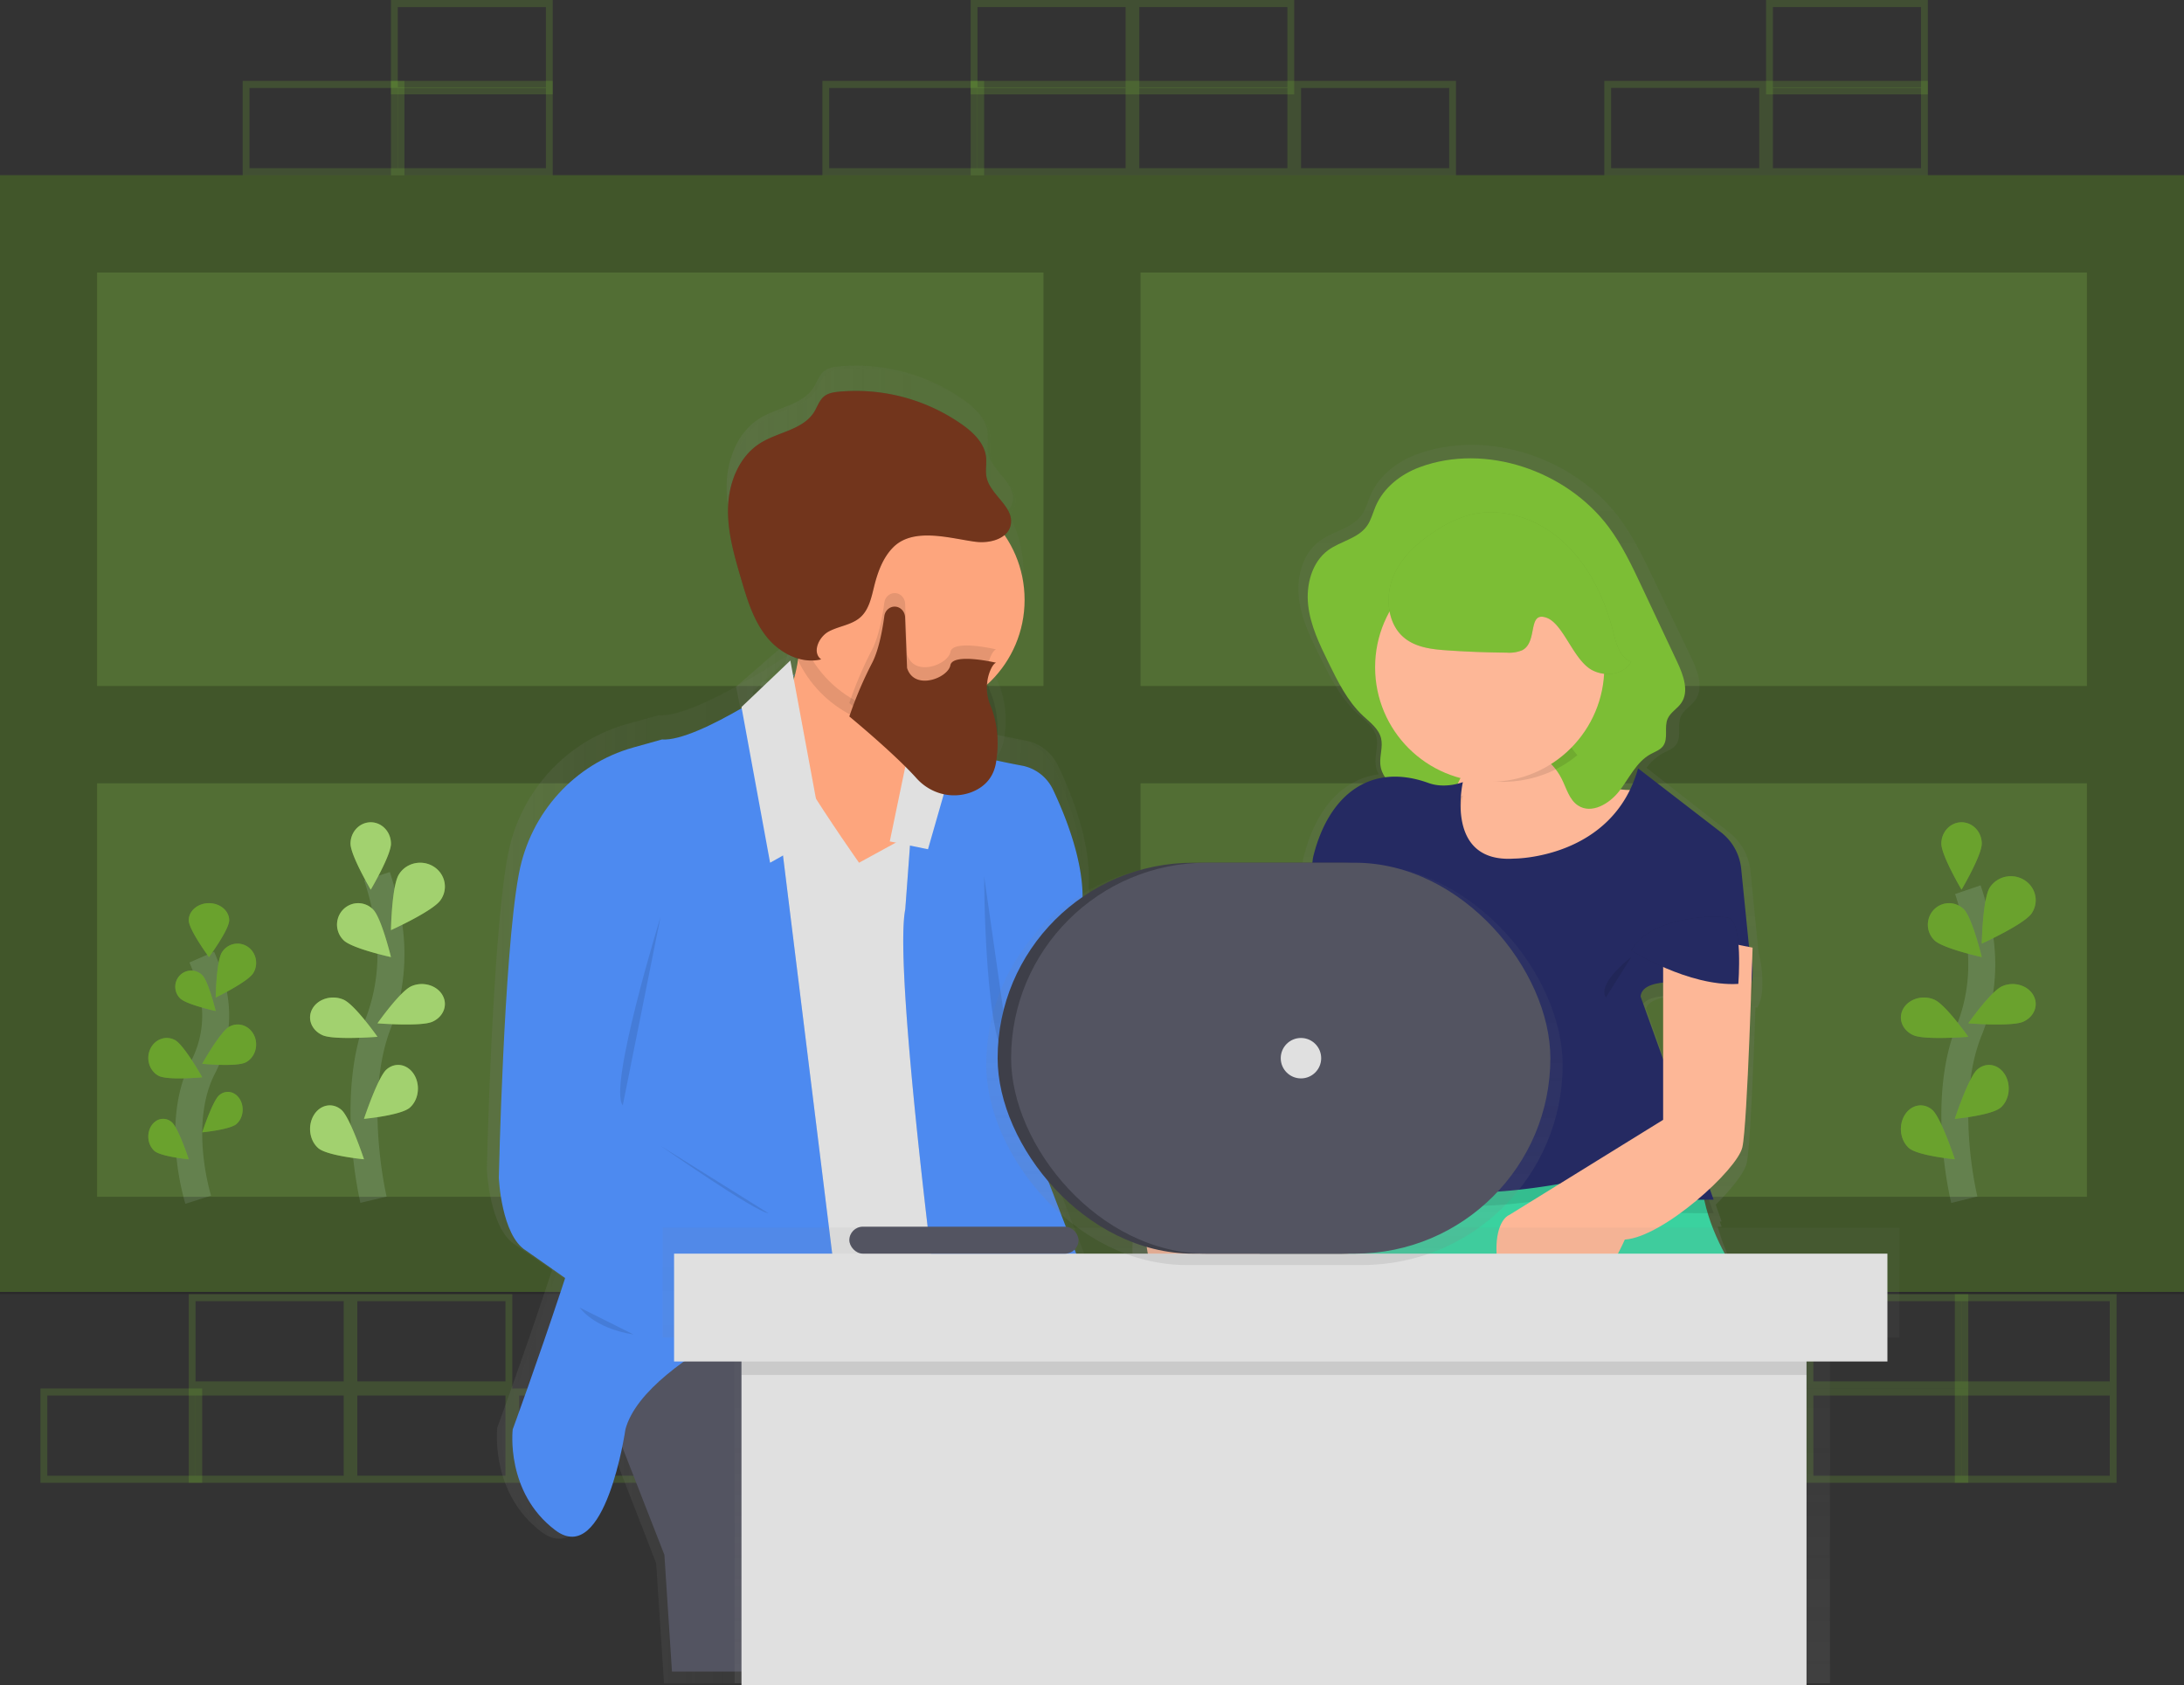
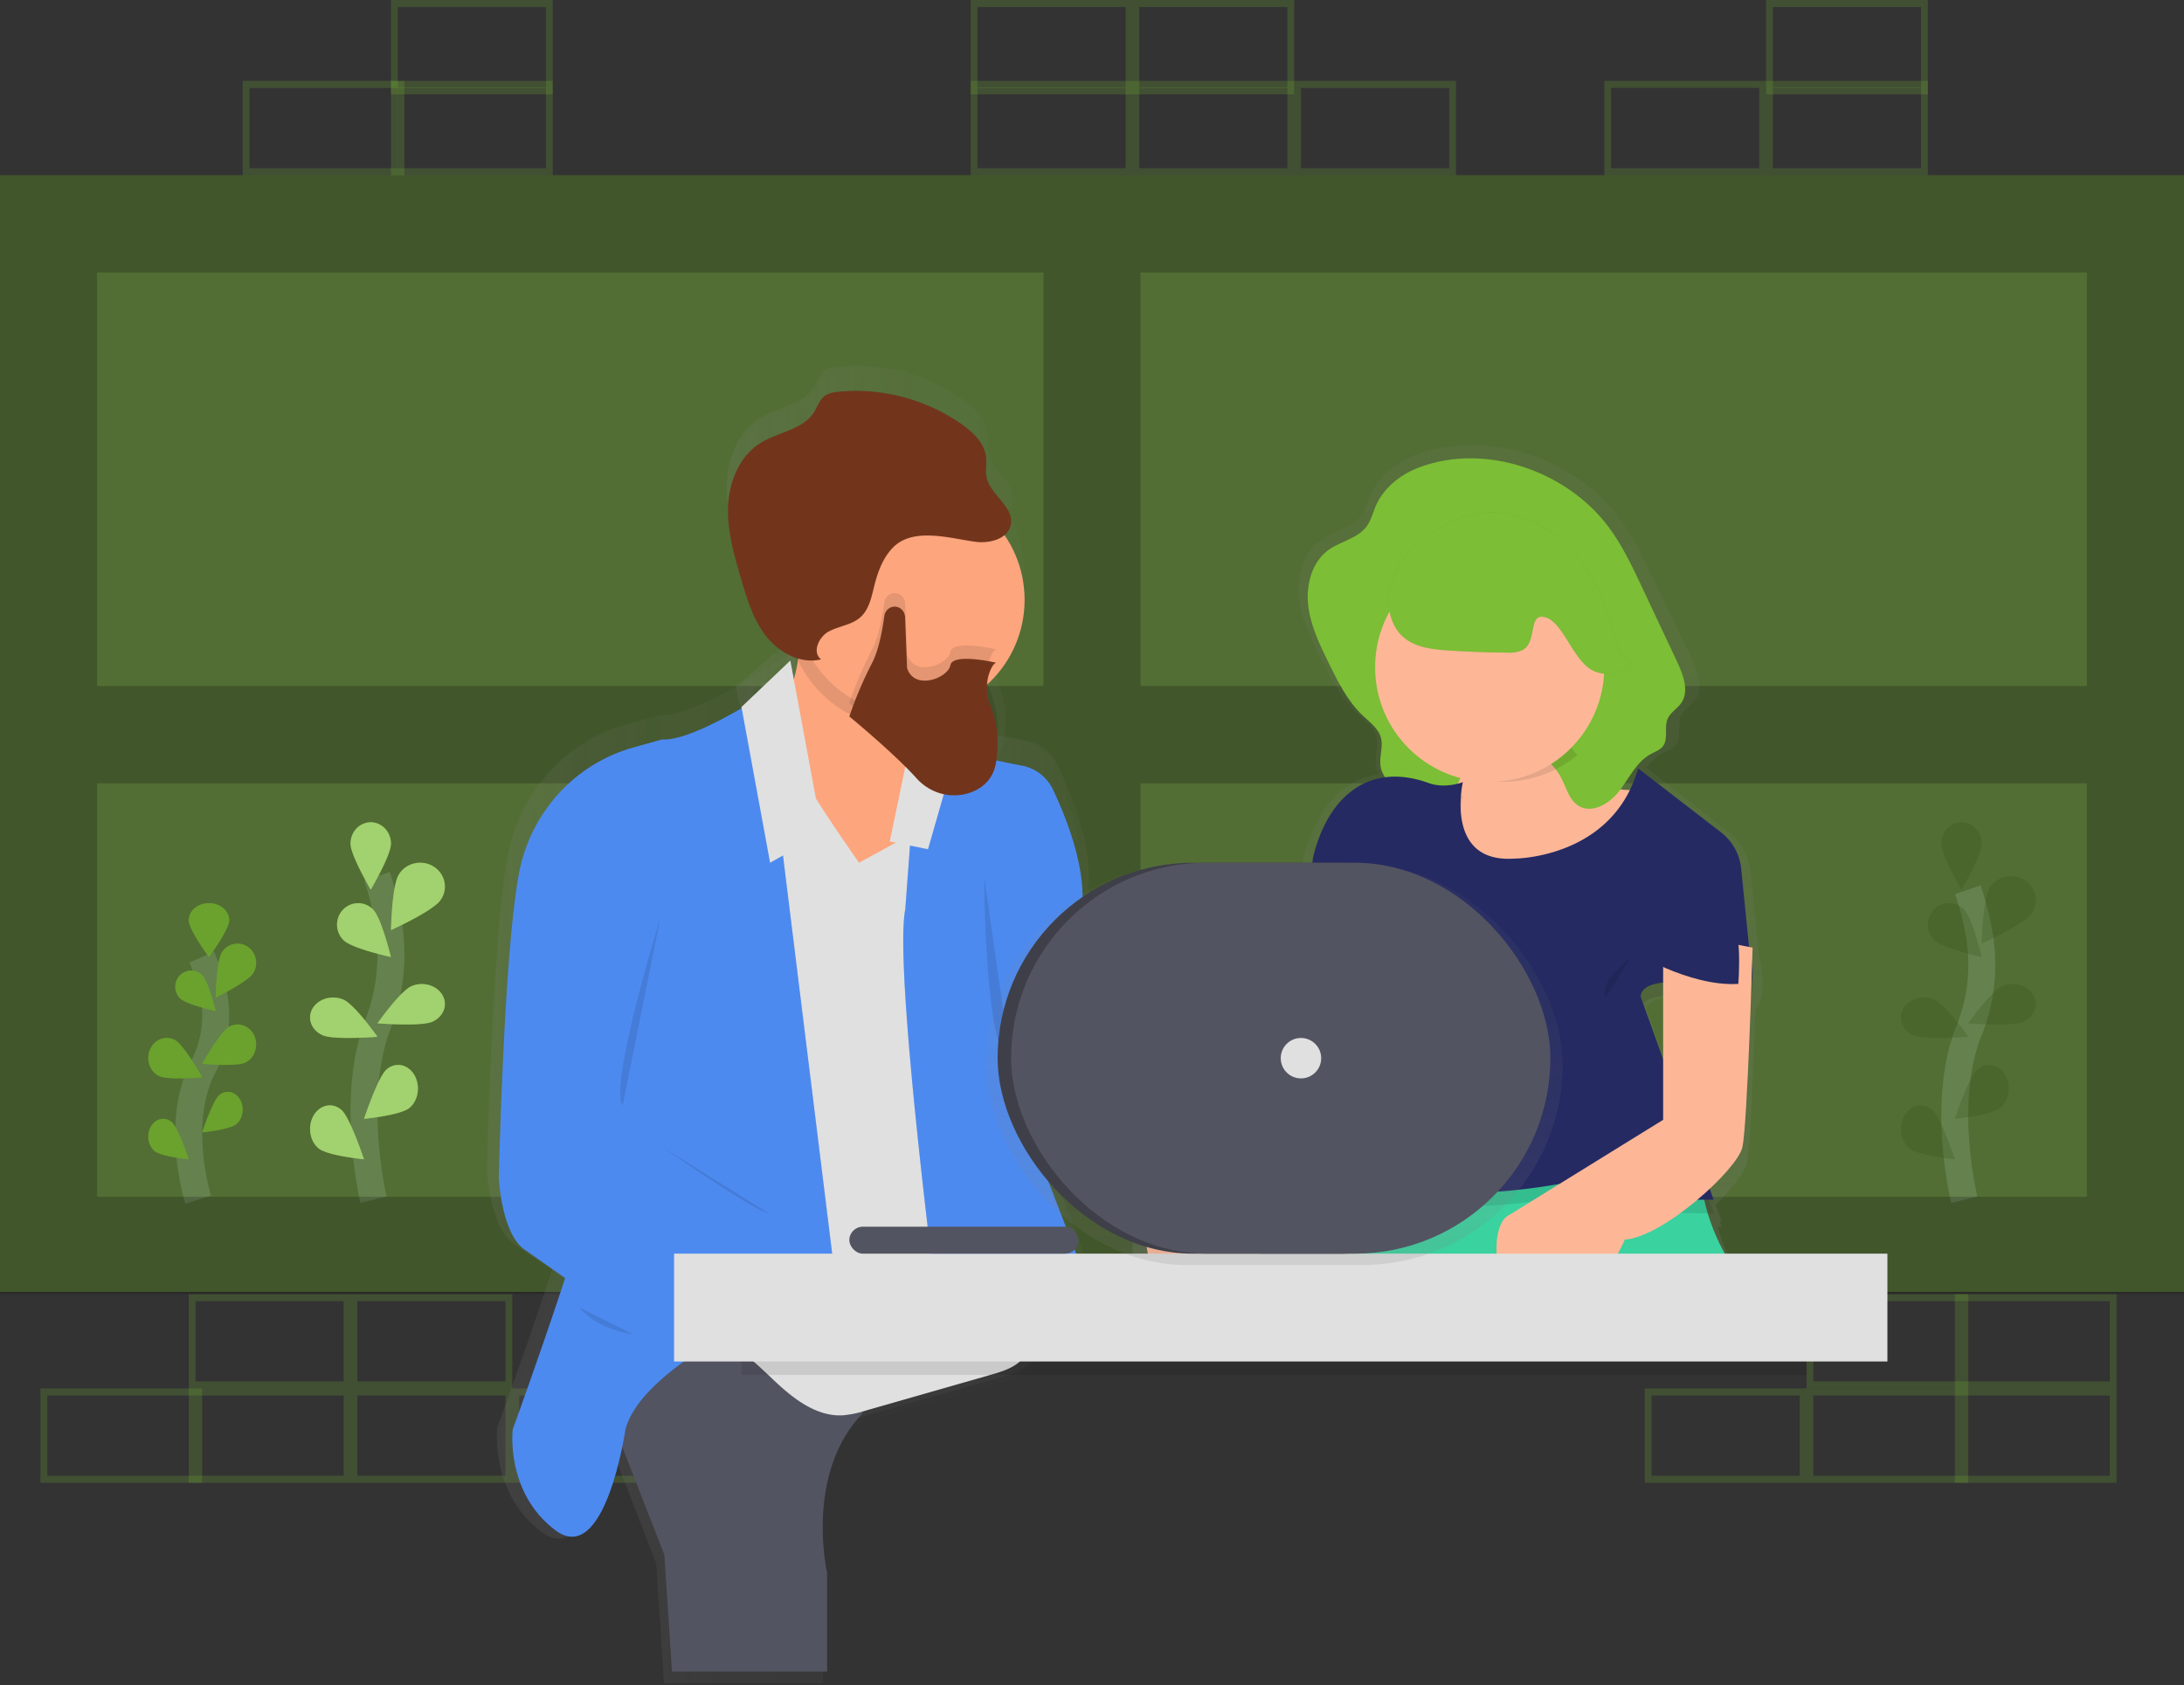
<svg xmlns="http://www.w3.org/2000/svg" width="162" height="125" viewBox="0 0 162 125">
  <rect x="0" y="0" width="162" height="125" fill="#333333" stroke="none" />
  <defs>
    <linearGradient id="a" x1="-.008%" y1="49.986%" y2="49.986%">
      <stop offset="0%" stop-color="gray" stop-opacity=".25" />
      <stop offset="54%" stop-color="gray" stop-opacity=".12" />
      <stop offset="100%" stop-color="gray" stop-opacity=".1" />
    </linearGradient>
    <linearGradient id="b" x1=".004%" x2="100.012%" y1="50.008%" y2="50.008%">
      <stop offset="0%" stop-color="gray" stop-opacity=".25" />
      <stop offset="54%" stop-color="gray" stop-opacity=".12" />
      <stop offset="100%" stop-color="gray" stop-opacity=".1" />
    </linearGradient>
    <linearGradient id="c" x1=".004%" x2="100.012%" y1="50.011%" y2="50.011%">
      <stop offset="0%" stop-color="gray" stop-opacity=".25" />
      <stop offset="54%" stop-color="gray" stop-opacity=".12" />
      <stop offset="100%" stop-color="gray" stop-opacity=".1" />
    </linearGradient>
    <linearGradient id="d" x1="-.01%" x2="100.045%" y1="49.997%" y2="49.997%">
      <stop offset="0%" stop-color="gray" stop-opacity=".25" />
      <stop offset="54%" stop-color="gray" stop-opacity=".12" />
      <stop offset="100%" stop-color="gray" stop-opacity=".1" />
    </linearGradient>
    <linearGradient id="e" x1="0%" x2="100.026%" y1="49.998%" y2="49.998%">
      <stop offset="0%" stop-color="gray" stop-opacity=".25" />
      <stop offset="54%" stop-color="gray" stop-opacity=".12" />
      <stop offset="100%" stop-color="gray" stop-opacity=".1" />
    </linearGradient>
    <linearGradient id="f" x1="0%" x2="100.033%" y1="49.998%" y2="49.998%">
      <stop offset="0%" stop-color="gray" stop-opacity=".25" />
      <stop offset="54%" stop-color="gray" stop-opacity=".12" />
      <stop offset="100%" stop-color="gray" stop-opacity=".1" />
    </linearGradient>
    <linearGradient id="g" x1="0%" y1="50.002%" y2="50.002%">
      <stop offset="0%" stop-color="gray" stop-opacity=".25" />
      <stop offset="54%" stop-color="gray" stop-opacity=".12" />
      <stop offset="100%" stop-color="gray" stop-opacity=".1" />
    </linearGradient>
    <linearGradient id="h" x1=".003%" x2="100.019%" y1="50%" y2="50%">
      <stop offset="0%" stop-color="gray" stop-opacity=".25" />
      <stop offset="54%" stop-color="gray" stop-opacity=".12" />
      <stop offset="100%" stop-color="gray" stop-opacity=".1" />
    </linearGradient>
    <linearGradient id="i" x1=".003%" x2="100.026%" y1="50%" y2="50%">
      <stop offset="0%" stop-color="gray" stop-opacity=".25" />
      <stop offset="54%" stop-color="gray" stop-opacity=".12" />
      <stop offset="100%" stop-color="gray" stop-opacity=".1" />
    </linearGradient>
    <linearGradient id="j" x1="0%" y1="50%" y2="50%">
      <stop offset="0%" stop-color="gray" stop-opacity=".25" />
      <stop offset="54%" stop-color="gray" stop-opacity=".12" />
      <stop offset="100%" stop-color="gray" stop-opacity=".1" />
    </linearGradient>
    <linearGradient id="k" x1=".013%" y1="50%" y2="50%">
      <stop offset="0%" stop-color="gray" stop-opacity=".25" />
      <stop offset="54%" stop-color="gray" stop-opacity=".12" />
      <stop offset="100%" stop-color="gray" stop-opacity=".1" />
    </linearGradient>
    <linearGradient id="l" x1="0%" y1="50.064%" y2="50.064%">
      <stop offset="0%" stop-color="gray" stop-opacity=".25" />
      <stop offset="54%" stop-color="gray" stop-opacity=".12" />
      <stop offset="100%" stop-color="gray" stop-opacity=".1" />
    </linearGradient>
    <linearGradient id="m" x1=".015%" x2="100.004%" y1="49.97%" y2="49.97%">
      <stop offset="0%" stop-color="gray" stop-opacity=".25" />
      <stop offset="54%" stop-color="gray" stop-opacity=".12" />
      <stop offset="100%" stop-color="gray" stop-opacity=".1" />
    </linearGradient>
    <linearGradient id="n" x1="-.009%" y1="50.016%" y2="50.016%">
      <stop offset="0%" stop-color="gray" stop-opacity=".25" />
      <stop offset="54%" stop-color="gray" stop-opacity=".12" />
      <stop offset="100%" stop-color="gray" stop-opacity=".1" />
    </linearGradient>
    <linearGradient id="o" x1="-.016%" x2="100.023%" y1="50.015%" y2="50.015%">
      <stop offset="0%" stop-color="gray" stop-opacity=".25" />
      <stop offset="54%" stop-color="gray" stop-opacity=".12" />
      <stop offset="100%" stop-color="gray" stop-opacity=".1" />
    </linearGradient>
    <linearGradient id="p" x1="0%" x2="99.95%" y1="50.014%" y2="50.014%">
      <stop offset="0%" stop-color="gray" stop-opacity=".25" />
      <stop offset="54%" stop-color="gray" stop-opacity=".12" />
      <stop offset="100%" stop-color="gray" stop-opacity=".1" />
    </linearGradient>
    <linearGradient id="q" x1="0%" x2="99.95%" y1="50.002%" y2="50.002%">
      <stop offset="0%" stop-color="gray" stop-opacity=".25" />
      <stop offset="54%" stop-color="gray" stop-opacity=".12" />
      <stop offset="100%" stop-color="gray" stop-opacity=".1" />
    </linearGradient>
    <linearGradient id="r" x1="50.009%" x2="50.009%" y1="99.993%" y2="-.001%">
      <stop offset="0%" stop-color="gray" stop-opacity=".25" />
      <stop offset="54%" stop-color="gray" stop-opacity=".12" />
      <stop offset="100%" stop-color="gray" stop-opacity=".1" />
    </linearGradient>
    <linearGradient id="s" x1="49.999%" x2="49.999%" y1="100%" y2="0%">
      <stop offset="0%" stop-color="gray" stop-opacity=".25" />
      <stop offset="54%" stop-color="gray" stop-opacity=".12" />
      <stop offset="100%" stop-color="gray" stop-opacity=".1" />
    </linearGradient>
    <linearGradient id="t" x1="50%" x2="50%" y1="100%" y2="0%">
      <stop offset="0%" stop-color="gray" stop-opacity=".25" />
      <stop offset="54%" stop-color="gray" stop-opacity=".12" />
      <stop offset="100%" stop-color="gray" stop-opacity=".1" />
    </linearGradient>
  </defs>
  <g fill="none" fill-rule="evenodd">
    <path fill="#7CBE35" fill-rule="nonzero" d="M134 110h-12v-7h12v7zm-11.493-.525h10.986v-5.95h-10.986v5.95zM146 110h-12v-7h12v7zm-11.493-.525h10.986v-5.95h-10.986v5.95z" opacity=".2" />
    <path fill="#7CBE35" fill-rule="nonzero" d="M157 110h-12v-7h12v7zm-11.493-.525h10.986v-5.95h-10.986v5.95zM157 103h-12v-7h12v7zm-11.493-.525h10.986v-5.95h-10.986v5.95z" opacity=".2" />
    <path fill="#7CBE35" fill-rule="nonzero" d="M146 103h-12v-7h12v7zm-11.493-.525h10.986v-5.95h-10.986v5.95zM15 110H3v-7h12v7zm-11.493-.525h10.986v-5.95H3.507v5.95z" opacity=".2" />
    <path fill="#7CBE35" fill-rule="nonzero" d="M26 110H14v-7h12v7zm-11.493-.525h10.986v-5.95H14.507v5.95zM38 110H26v-7h12v7zm-11.493-.525h10.986v-5.95H26.507v5.95zM50 110H38v-7h12v7zm-11.493-.525h10.986v-5.95H38.507v5.95zM38 103H26v-7h12v7zm-11.493-.525h10.986v-5.95H26.507v5.95zM26 103H14v-7h12v7zm-11.493-.525h10.986v-5.95H14.507v5.95z" opacity=".2" />
    <path stroke="#535461" stroke-width="2" d="M145.706 89s-1.793-7.205.336-12.51c.906-2.217 1.179-4.722.778-7.138a21.823 21.823 0 0 0-.854-3.352" />
-     <path fill="#7CBE35" d="M146.998 62.586c0 .875-1.499 3.414-1.499 3.414S144 63.461 144 62.586c0-.876.672-1.586 1.5-1.586s1.5.71 1.5 1.586h-.002zM150.704 67.75C150.146 68.573 147 70 147 70s.058-3.362.61-4.187a1.863 1.863 0 0 1 1.64-.81c.658.032 1.248.4 1.548.966.3.567.264 1.244-.094 1.779v.001zM150.058 75.801c-.843.367-4.058.114-4.058.114s1.675-2.39 2.52-2.756c.843-.368 1.871-.075 2.296.655.426.73.087 1.62-.757 1.987h-.001zM148.4 82.164c-.65.576-3.4.836-3.4.836s1.014-3.079 1.665-3.656c.42-.373.975-.448 1.455-.199.48.25.811.787.87 1.41.06.622-.163 1.235-.583 1.608l-.006.001zM143.477 69.748C144.099 70.363 147 71 147 71s-.711-2.93-1.333-3.548a1.554 1.554 0 0 0-1.524-.391c-.54.155-.958.592-1.095 1.146-.138.553.026 1.139.429 1.537v.004zM141.942 76.801c.843.367 4.058.114 4.058.114s-1.675-2.39-2.52-2.756c-.843-.368-1.871-.075-2.296.655-.426.73-.087 1.62.757 1.987h.001zM141.595 85.164C142.247 85.74 145 86 145 86s-1.01-3.073-1.662-3.656c-.421-.373-.976-.448-1.457-.199-.48.25-.812.788-.872 1.41-.059.623.164 1.236.585 1.609h.001z" />
    <path fill="#000" d="M146.998 62.586c0 .875-1.499 3.414-1.499 3.414S144 63.461 144 62.586c0-.876.672-1.586 1.5-1.586s1.5.71 1.5 1.586h-.002zM150.704 67.75C150.146 68.573 147 70 147 70s.058-3.362.61-4.187a1.863 1.863 0 0 1 1.64-.81c.658.032 1.248.4 1.548.966.3.567.264 1.244-.094 1.779v.001zM150.058 75.801c-.843.367-4.058.114-4.058.114s1.675-2.39 2.52-2.756c.843-.368 1.871-.075 2.296.655.426.73.087 1.62-.757 1.987h-.001zM148.4 82.164c-.65.576-3.4.836-3.4.836s1.014-3.079 1.665-3.656c.42-.373.975-.448 1.455-.199.48.25.811.787.87 1.41.06.622-.163 1.235-.583 1.608l-.006.001zM143.477 69.748C144.099 70.363 147 71 147 71s-.711-2.93-1.333-3.548a1.554 1.554 0 0 0-1.524-.391c-.54.155-.958.592-1.095 1.146-.138.553.026 1.139.429 1.537v.004zM141.942 76.801c.843.367 4.058.114 4.058.114s-1.675-2.39-2.52-2.756c-.843-.368-1.871-.075-2.296.655-.426.73-.087 1.62.757 1.987h.001zM141.595 85.164C142.247 85.74 145 86 145 86s-1.01-3.073-1.662-3.656c-.421-.373-.976-.448-1.457-.199-.48.25-.812.788-.872 1.41-.059.623.164 1.236.585 1.609h.001z" opacity=".25" />
    <path stroke="#535461" stroke-width="2" d="M27.706 89s-1.793-7.518.336-13.045c.906-2.314 1.179-4.928.779-7.45A23.591 23.591 0 0 0 27.966 65" />
    <path fill="#7CBE35" d="M29 62.585C29 63.461 27.5 66 27.5 66S26 63.453 26 62.585c0-.875.671-1.585 1.5-1.585.827 0 1.499.71 1.499 1.585H29zM32.685 66.762C32.138 67.582 29 69 29 69s.057-3.346.607-4.161c.35-.545.977-.866 1.64-.837.664.028 1.26.4 1.558.973a1.718 1.718 0 0 1-.12 1.787zM32.06 75.8c-.852.369-4.06.114-4.06.114s1.676-2.387 2.519-2.755c.843-.368 1.872-.075 2.297.655.426.73.087 1.619-.757 1.987zM30.401 82.166C29.753 82.741 27 83 27 83s1.018-3.072 1.663-3.655c.42-.373.974-.45 1.454-.2.48.248.813.784.873 1.405.06.622-.161 1.235-.581 1.608l-.008.008zM25.489 69.752C26.112 70.366 29 71 29 71s-.708-2.92-1.328-3.535a1.548 1.548 0 0 0-1.527-.406 1.581 1.581 0 0 0-1.1 1.152 1.612 1.612 0 0 0 .446 1.541h-.002zM23.94 76.8c.852.369 4.06.114 4.06.114s-1.676-2.387-2.519-2.755c-.843-.368-1.872-.075-2.297.655-.426.73-.087 1.619.757 1.987zM23.599 85.166C24.247 85.741 27 86 27 86s-1.018-3.072-1.663-3.655c-.65-.576-1.566-.414-2.048.362-.482.777-.347 1.874.302 2.45l.008.01z" />
    <path fill="#FFF" d="M29 62.585C29 63.461 27.5 66 27.5 66S26 63.453 26 62.585c0-.875.671-1.585 1.5-1.585.827 0 1.499.71 1.499 1.585H29zM32.685 66.762C32.138 67.582 29 69 29 69s.057-3.346.607-4.161c.35-.545.977-.866 1.64-.837.664.028 1.26.4 1.558.973a1.718 1.718 0 0 1-.12 1.787zM32.06 75.8c-.852.369-4.06.114-4.06.114s1.676-2.387 2.519-2.755c.843-.368 1.872-.075 2.297.655.426.73.087 1.619-.757 1.987zM30.401 82.166C29.753 82.741 27 83 27 83s1.018-3.072 1.663-3.655c.42-.373.974-.45 1.454-.2.48.248.813.784.873 1.405.06.622-.161 1.235-.581 1.608l-.008.008zM25.489 69.752C26.112 70.366 29 71 29 71s-.708-2.92-1.328-3.535a1.548 1.548 0 0 0-1.527-.406 1.581 1.581 0 0 0-1.1 1.152 1.612 1.612 0 0 0 .446 1.541h-.002zM23.94 76.8c.852.369 4.06.114 4.06.114s-1.676-2.387-2.519-2.755c-.843-.368-1.872-.075-2.297.655-.426.73-.087 1.619.757 1.987zM23.599 85.166C24.247 85.741 27 86 27 86s-1.018-3.072-1.663-3.655c-.65-.576-1.566-.414-2.048.362-.482.777-.347 1.874.302 2.45l.008.01z" opacity=".5" />
    <path stroke="#535461" stroke-width="2" d="M14.705 89s-1.792-5.632.337-9.79a8.317 8.317 0 0 0 .778-5.588A14.166 14.166 0 0 0 14.967 71" />
    <path fill="#7CBE35" d="M17 68.268c0 .7-1.5 2.732-1.5 2.732S14 68.969 14 68.268c0-.7.672-1.268 1.5-1.268s1.5.568 1.5 1.268zM18.778 72.197C18.363 72.857 16 74 16 74s.043-2.69.458-3.35a1.37 1.37 0 0 1 1.23-.648 1.38 1.38 0 0 1 1.16.775c.225.453.198.996-.07 1.424v-.004zM18.248 78.801c-.676.367-3.248.114-3.248.114s1.34-2.387 2.015-2.756c.675-.368 1.498-.075 1.838.655.34.73.07 1.619-.605 1.987zM17.555 83.374C17.067 83.806 15 84 15 84s.761-2.305 1.249-2.743c.487-.43 1.175-.308 1.536.276.36.583.257 1.405-.23 1.836v.005zM13.358 74.06C13.82 74.524 16 75 16 75s-.532-2.192-1-2.661a1.165 1.165 0 0 0-1.143-.293 1.19 1.19 0 0 0-.821.86c-.103.416.02.856.322 1.155zM11.752 79.801c.676.367 3.248.114 3.248.114s-1.34-2.387-2.015-2.756c-.675-.368-1.498-.075-1.838.655-.34.73-.07 1.619.605 1.987zM11.445 85.374C11.933 85.806 14 86 14 86s-.761-2.306-1.249-2.743a.952.952 0 0 0-1.091-.148c-.36.187-.609.59-.653 1.056-.044.466.123.925.438 1.204v.005z" />
    <path fill="#000" d="M17 68.268c0 .7-1.5 2.732-1.5 2.732S14 68.969 14 68.268c0-.7.672-1.268 1.5-1.268s1.5.568 1.5 1.268zM18.778 72.197C18.363 72.857 16 74 16 74s.043-2.69.458-3.35a1.37 1.37 0 0 1 1.23-.648 1.38 1.38 0 0 1 1.16.775c.225.453.198.996-.07 1.424v-.004zM18.248 78.801c-.676.367-3.248.114-3.248.114s1.34-2.387 2.015-2.756c.675-.368 1.498-.075 1.838.655.34.73.07 1.619-.605 1.987zM17.555 83.374C17.067 83.806 15 84 15 84s.761-2.305 1.249-2.743c.487-.43 1.175-.308 1.536.276.36.583.257 1.405-.23 1.836v.005zM13.358 74.06C13.82 74.524 16 75 16 75s-.532-2.192-1-2.661a1.165 1.165 0 0 0-1.143-.293 1.19 1.19 0 0 0-.821.86c-.103.416.02.856.322 1.155zM11.752 79.801c.676.367 3.248.114 3.248.114s-1.34-2.387-2.015-2.756c-.675-.368-1.498-.075-1.838.655-.34.73-.07 1.619.605 1.987zM11.445 85.374C11.933 85.806 14 86 14 86s-.761-2.306-1.249-2.743a.952.952 0 0 0-1.091-.148c-.36.187-.609.59-.653 1.056-.044.466.123.925.438 1.204v.005z" opacity=".25" />
    <g opacity=".7">
      <path fill="#7CBE35" d="M0 13h162v82.836H0z" opacity=".6" />
      <path fill="#000" fill-rule="nonzero" d="M0 13v83h162V13H0zm7.2 7.217h70.2v30.674H7.2V20.217zm0 37.892h70.2v30.674H7.2V58.109zm147.6 30.674H84.6V58.109h70.2v30.674zm0-37.892H84.6V20.217h70.2v30.674z" opacity=".25" />
    </g>
    <g opacity=".7" transform="translate(36 27)">
      <path fill="url(#a)" d="M23.297 72.903s-14.104-5.227-16.035 2.13l5.41 13.936.58 8.909h11.784v-7.555s-1.739-7.55 2.705-12.194l-4.444-5.226z" />
      <path fill="url(#b)" d="M12.473.247c-.599-.2-1.32-.38-1.809.02-.283.233-.405.607-.625.901-.73.972-2.204.79-3.368 1.138-1.71.512-2.767 2.23-3.373 3.912-2.68 7.424.308 15.916-2.025 23.456-.687 2.219-1.81 4.682-.7 6.723.37.681.977 1.249 1.156 2.001.25 1.021-.233 2.361.612 2.983.264.193.597.254.913.33 1.902.508 3.342 2.008 4.791 3.341 1.449 1.333 3.19 2.623 5.156 2.536a8.297 8.297 0 0 0 1.869-.376l9.75-2.752c.977-.276 2.039-.61 2.605-1.454.347-.516.456-1.155.544-1.768.337-2.346.496-4.713.477-7.083 0-.782-.036-1.582-.326-2.31-.325-.84-.976-1.511-1.45-2.278-.915-1.485-1.16-3.269-1.387-4.996-.36-2.75-.72-5.555-.221-8.284.213-1.171.58-2.31.825-3.473.396-1.895.458-3.846.186-5.763-.228-1.592-.717-3.207-1.791-4.405a4.527 4.527 0 0 0-2.702-1.485c-1.32-.165-1.975.604-3.15.891-1.74.44-4.285-1.245-5.957-1.805z" opacity=".1" transform="translate(13.186 31.182)" />
      <path fill="url(#c)" d="M25.66 31.035c-.6-.201-1.321-.381-1.81.02-.283.232-.405.607-.625.9-.73.972-2.204.79-3.368 1.139-1.71.511-2.767 2.229-3.373 3.912-2.68 7.424.308 15.916-2.025 23.455-.687 2.22-1.81 4.683-.7 6.723.37.682.977 1.25 1.156 2.002.25 1.02-.233 2.36.612 2.983.264.193.597.254.913.33 1.902.508 3.342 2.007 4.791 3.34 1.449 1.334 3.188 2.639 5.156 2.546a8.297 8.297 0 0 0 1.869-.376l9.75-2.752c.977-.275 2.039-.609 2.605-1.453.347-.517.456-1.155.544-1.77.337-2.344.496-4.712.477-7.082 0-.782-.036-1.582-.325-2.31-.326-.84-.977-1.51-1.451-2.278-.915-1.485-1.16-3.268-1.387-4.996-.36-2.75-.72-5.555-.221-8.283.213-1.172.58-2.31.825-3.473.396-1.895.458-3.846.186-5.763-.228-1.592-.717-3.207-1.791-4.405a4.527 4.527 0 0 0-2.702-1.485c-1.319-.165-1.975.604-3.15.89-1.739.43-4.285-1.246-5.957-1.814z" />
      <path fill="url(#d)" d="M22.911 16.383s.194 7.355-2.124 7.162c-2.318-.193 6.562 12.194 6.562 12.194l7.534-4.066s-4.441-7.16-1.348-11.613c3.093-4.453-10.624-3.677-10.624-3.677z" />
      <path fill="url(#e)" d="M8.827 50.856S7.282 61.502 3.417 58.6C-.448 55.695.132 50.856.132 50.856S7.667 30.34 7.282 27.24C6.896 24.142 20.142.068 20.142.068l4.907 39.561S10.37 45.049 8.827 50.856z" opacity=".1" transform="translate(1.14 28.047)" />
      <path fill="url(#f)" d="M9.58 78.903S8.035 89.55 4.17 86.646C.307 83.742.887 78.903.887 78.903S8.42 58.386 8.034 55.288c-.388-3.099 12.86-27.173 12.86-27.173l4.907 39.561s-14.676 5.42-16.22 11.227z" />
      <path fill="url(#g)" d="M23.297 21.029S15.761 26.25 12.86 26.06l-2.25.62c-4.542 1.234-7.999 4.974-8.919 9.647l-.035.184C.5 42.708.112 59.742.112 59.742s.194 4.455 2.125 5.61l12.372 8.516s-.386-9.29 4.25-10.259c4.637-.968-1.159-.387-1.159-.387L9.2 58.19s.193-7.55 2.511-10.064c2.318-2.515 10.433-15.674 10.433-15.674l-2.318-8.129 3.471-3.294z" />
      <path fill="url(#h)" d="M1.162.158s4.746 1.26 8.068 1.875a3.35 3.35 0 0 1 2.416 1.847c1.003 2.097 2.531 5.89 2.268 9.053l2.897 11.42 8.303 10.064-7.533 3.486-8.497-9.485 6.954 18.002L3.093 47S-.772 17.963.195 13.128L1.162.158z" opacity=".1" transform="translate(30.442 25.902)" />
      <path fill="url(#i)" d="M31.99 26.06s4.745 1.26 8.068 1.875a3.35 3.35 0 0 1 2.416 1.848c1.003 2.097 2.531 5.89 2.267 9.052l2.898 11.42 8.302 10.064-7.534 3.485-8.5-9.485 6.96 18.003-12.945.58s-3.864-29.036-2.897-33.872l.965-12.97z" />
      <path fill="url(#j)" d="M22.662 20.412l2.663 13.101-4.346 2.226-2.382-11.802zM29.962 34.481l2.028-8.42 2.61 4.936-1.353 4.065z" />
      <path fill="url(#j)" d="M37.303 36.997s0 13.163 1.74 14.13" opacity=".1" />
      <path fill="url(#k)" d="M12.38 40.287S8.37 53.25 9.505 54.607" opacity=".1" />
      <path fill="url(#l)" d="M11.609 58.092s7.729 5.064 8.79 5.144" opacity=".1" />
      <path fill="url(#m)" d="M.15.163S.18 1.297.075 2.661c1.408 3.312 4.63 5.454 8.188 5.445.477 0 .954-.04 1.425-.116-.05-1.448.224-2.902 1.087-4.143C13.867-.61.15.163.15.163z" opacity=".1" transform="translate(22.953 16.993)" />
      <ellipse cx="31.025" cy="15.416" fill="url(#j)" rx="8.887" ry="8.904" />
      <path fill="url(#n)" d="M18.594 11.508c1.076.145 2.442-.215 2.655-1.284.262-1.35-1.54-2.227-1.818-3.575-.104-.505.02-1.033-.041-1.546-.12-1.033-.954-1.828-1.802-2.429A13.84 13.84 0 0 0 8.37.213c-.404.038-.829.104-1.14.363-.355.292-.488.767-.734 1.155-.834 1.35-2.706 1.508-4.049 2.349C.878 5.07.1 6.995.03 8.85c-.07 1.854.458 3.674.977 5.456.444 1.514.91 3.07 1.885 4.31.975 1.241 2.593 2.108 4.125 1.735-.701-.507-.192-1.683.568-2.096.76-.412 1.705-.483 2.354-1.052.65-.57.845-1.502 1.057-2.35.267-1.069.651-2.154 1.432-2.935 1.532-1.527 4.292-.663 6.167-.41z" opacity=".1" transform="translate(18.07 .165)" />
      <path fill="url(#o)" d="M36.465 11.48c1.076.145 2.442-.215 2.655-1.284.262-1.35-1.54-2.227-1.818-3.575-.104-.505.02-1.033-.04-1.546-.121-1.033-.955-1.828-1.803-2.429A13.84 13.84 0 0 0 26.25.183c-.404.038-.83.104-1.14.363-.355.292-.489.767-.734 1.155-.834 1.35-2.706 1.508-4.049 2.35-1.57.99-2.349 2.915-2.419 4.769-.07 1.854.457 3.674.977 5.456.444 1.515.91 3.07 1.885 4.311.975 1.24 2.593 2.107 4.125 1.734-.702-.507-.192-1.683.568-2.095.76-.413 1.705-.484 2.354-1.053.65-.57.845-1.501 1.057-2.35.267-1.068.65-2.154 1.432-2.934 1.53-1.526 4.29-.664 6.16-.41z" />
      <path fill="url(#p)" d="M2.953.779c-.13.92-.42 2.514-.965 3.52A28.339 28.339 0 0 0 .143 8.384s3.559 2.76 5.372 4.646a4.18 4.18 0 0 0 4.432 1.088c.942-.344 1.767-1.007 1.987-2.25.345-1.962-.065-3.442-.452-4.318a3.248 3.248 0 0 1-.013-2.64c.133-.297.29-.53.464-.587 0 0-3.478-.774-3.671.193-.194.966-2.898 1.935-3.478.193L4.622.868a.838.838 0 0 0-1.669-.09z" opacity=".1" transform="translate(26.535 15.838)" />
      <path fill="url(#q)" d="M29.488 16.812c-.13.92-.42 2.514-.965 3.52a28.339 28.339 0 0 0-1.845 4.086s3.559 2.76 5.372 4.645a4.18 4.18 0 0 0 4.431 1.088c.943-.343 1.768-1.007 1.988-2.25.345-1.962-.065-3.442-.452-4.318a3.248 3.248 0 0 1-.014-2.64c.134-.297.29-.53.464-.587 0 0-3.477-.774-3.67.193-.194.966-2.898 1.935-3.478.193l-.162-3.841a.838.838 0 0 0-1.67-.09z" />
    </g>
    <path fill="#535461" d="M59.657 99.748S45.886 94.674 44 101.816l5.282 13.528.561 8.656h11.508v-7.333s-1.697-7.33 2.649-11.842l-4.343-5.077z" />
    <path fill="#000" d="M61.782 59.212c-.57-.194-1.259-.368-1.723.02-.27.225-.386.586-.596.87-.696.94-2.1.764-3.209 1.101-1.63.493-2.635 2.155-3.213 3.779-2.553 7.177.292 15.391-1.93 22.68-.646 2.146-1.724 4.528-.667 6.501.352.657.926 1.208 1.102 1.935.24.986-.221 2.284.583 2.885.25.188.569.245.87.329 1.81.493 3.184 1.942 4.564 3.231 1.38 1.29 3.04 2.537 4.912 2.453a7.803 7.803 0 0 0 1.777-.363l9.29-2.661c.933-.268 1.94-.59 2.484-1.407.323-.493.434-1.114.519-1.71a46.32 46.32 0 0 0 .454-6.849c0-.756-.034-1.53-.307-2.232-.324-.812-.931-1.461-1.384-2.205-.87-1.433-1.106-3.161-1.321-4.832-.343-2.66-.685-5.372-.212-8.01.204-1.132.554-2.233.787-3.358.377-1.833.437-3.719.178-5.573-.217-1.539-.684-3.101-1.705-4.26a4.297 4.297 0 0 0-2.575-1.435c-1.257-.165-1.883.585-3.002.862-1.656.413-4.083-1.209-5.676-1.751z" opacity=".1" />
    <path fill="#E0E0E0" d="M61.78 59.212c-.57-.194-1.258-.368-1.721.02-.27.225-.387.586-.597.87-.696.94-2.1.764-3.208 1.101-1.63.493-2.635 2.155-3.214 3.779-2.552 7.177.293 15.391-1.929 22.68-.646 2.146-1.724 4.528-.667 6.501.352.657.926 1.208 1.102 1.935.239.986-.221 2.284.583 2.885.25.188.569.245.87.329 1.81.493 3.184 1.942 4.563 3.231 1.38 1.29 3.041 2.537 4.912 2.453a7.802 7.802 0 0 0 1.777-.363l9.292-2.66c.932-.268 1.938-.59 2.483-1.406.323-.493.435-1.114.519-1.71.32-2.268.472-4.558.454-6.85 0-.755-.034-1.529-.307-2.232-.324-.811-.931-1.46-1.383-2.205-.871-1.432-1.107-3.16-1.322-4.831-.343-2.66-.685-5.372-.212-8.01.204-1.132.555-2.233.787-3.358a16.38 16.38 0 0 0 .178-5.573c-.217-1.54-.684-3.102-1.705-4.26a4.297 4.297 0 0 0-2.57-1.44c-1.257-.165-1.882.584-3.002.862-1.662.417-4.09-1.206-5.682-1.748z" />
    <path fill="#FDA57D" d="M59.426 45.05s.187 7.2-2.053 7.011C55.133 51.871 63.72 64 63.72 64L71 60.02s-4.293-7.01-1.31-11.37c2.981-4.36-10.264-3.6-10.264-3.6z" />
    <path fill="#000" d="M46.392 106.04s-1.486 10.279-5.203 7.476c-3.717-2.804-3.16-7.476-3.16-7.476s7.248-19.811 6.876-22.802C44.533 80.248 57.28 57 57.28 57L62 95.199s-14.122 5.234-15.608 10.841z" opacity=".1" />
    <path fill="#4D8AF0" d="M46.392 106.04s-1.486 10.279-5.203 7.476c-3.717-2.804-3.16-7.476-3.16-7.476s7.248-19.811 6.876-22.802C44.533 80.248 57.28 57 57.28 57L62 95.199s-14.122 5.234-15.608 10.841z" />
    <path fill="#4D8AF0" d="M59 50s-7.15 5.044-9.9 4.857l-2.137.598c-4.329 1.212-7.608 4.82-8.463 9.31l-.034.179C37.366 70.922 37 87.36 37 87.36s.183 4.296 2.016 5.411L50.75 101s-.367-8.967 4.035-9.9c4.401-.933-1.1-.374-1.1-.374l-8.068-4.858s.183-7.285 2.383-9.714c2.2-2.428 9.9-15.13 9.9-15.13l-2.2-7.855L59 50z" />
    <path fill="#000" d="M68.072 55s4.544 1.21 7.722 1.795a3.206 3.206 0 0 1 2.31 1.776c.96 2.016 2.422 5.658 2.17 8.697l2.774 10.971L91 87.91l-7.212 3.352-8.13-9.11 6.653 17.3-12.389.549s-3.699-27.894-2.773-32.543L68.072 55z" opacity=".1" />
    <path fill="#4D8AF0" d="M68.073 55s4.544 1.21 7.722 1.795a3.206 3.206 0 0 1 2.31 1.776c.96 2.016 2.422 5.658 2.17 8.697l2.773 10.971L91 87.91l-7.21 3.347-8.135-9.112 6.653 17.301-12.386.555s-3.698-27.894-2.773-32.543L68.073 55z" />
    <path fill="#E0E0E0" d="M58.624 49L61 61.822 57.123 64 55 52.45zM66 62.419L67.75 54 70 58.935 68.834 63z" />
    <path fill="#000" d="M73 65s0 13.04 2 14M49 68s-3.903 12.673-2.805 14M49 85s7.034 4.92 8 5M59.074 46.052s.03 1.135-.074 2.501c1.574 3.789 5.49 5.99 9.481 5.33-.05-1.45.223-2.905 1.072-4.15 3.046-4.457-10.48-3.681-10.48-3.681z" opacity=".1" />
    <circle cx="67.5" cy="44.5" r="8.5" fill="#FDA57D" />
-     <path fill="#000" d="M72.35 40.181c1.064.142 2.42-.213 2.624-1.265.26-1.331-1.521-2.196-1.796-3.517-.104-.503.02-1.019-.04-1.523-.12-1.019-.944-1.803-1.781-2.394a13.697 13.697 0 0 0-9.107-2.425c-.399.038-.82.102-1.128.356-.35.288-.485.756-.725 1.143-.824 1.33-2.68 1.487-4 2.316-1.553.97-2.32 2.875-2.39 4.704-.071 1.83.452 3.624.968 5.38.439 1.493.9 3.026 1.863 4.249.964 1.223 2.564 2.077 4.075 1.709-.694-.503-.19-1.66.561-2.066.751-.405 1.676-.476 2.328-1.038.651-.563.837-1.481 1.044-2.317.264-1.056.646-2.124 1.415-2.895 1.512-1.524 4.231-.667 6.09-.417z" opacity=".1" />
+     <path fill="#000" d="M72.35 40.181c1.064.142 2.42-.213 2.624-1.265.26-1.331-1.521-2.196-1.796-3.517-.104-.503.02-1.019-.04-1.523-.12-1.019-.944-1.803-1.781-2.394a13.697 13.697 0 0 0-9.107-2.425z" opacity=".1" />
    <path fill="#72351C" d="M72.351 40.19c1.064.143 2.419-.212 2.623-1.264.26-1.332-1.52-2.196-1.795-3.518-.104-.502.02-1.018-.04-1.523-.128-1.026-.955-1.814-1.793-2.402a13.689 13.689 0 0 0-9.099-2.427c-.398.038-.819.102-1.127.357-.35.288-.486.755-.725 1.142-.824 1.33-2.68 1.488-3.998 2.317-1.553.97-2.32 2.875-2.39 4.704-.071 1.83.452 3.623.968 5.379.438 1.494.899 3.027 1.862 4.25.963 1.223 2.563 2.077 4.074 1.709-.694-.503-.19-1.66.56-2.066.751-.405 1.676-.476 2.328-1.039.651-.562.837-1.48 1.043-2.316.265-1.056.647-2.124 1.415-2.895 1.51-1.51 4.235-.653 6.094-.407z" />
    <path fill="#000" d="M65.596 44.706c-.12.902-.388 2.464-.892 3.45A28.63 28.63 0 0 0 63 52.15s3.288 2.705 4.956 4.553c1.046 1.184 2.65 1.602 4.091 1.066.87-.333 1.633-.987 1.835-2.204.314-1.923-.059-3.373-.416-4.232a3.362 3.362 0 0 1-.006-2.584c.123-.292.267-.518.429-.576 0 0-3.212-.76-3.39.19-.179.948-2.676 1.896-3.212.19l-.147-3.765c-.017-.441-.358-.79-.773-.789-.387-.003-.717.299-.77.706z" opacity=".1" />
    <path fill="#72351C" d="M65.596 45.7c-.12.902-.388 2.465-.892 3.45A28.651 28.651 0 0 0 63 53.149s3.288 2.707 4.956 4.556c1.046 1.184 2.65 1.602 4.091 1.066.87-.333 1.633-.988 1.835-2.206.314-1.923-.059-3.374-.416-4.234a3.365 3.365 0 0 1-.011-2.591c.124-.292.268-.518.429-.577 0 0-3.211-.76-3.39.19-.178.95-2.671 1.906-3.211.203l-.148-3.765c-.016-.442-.358-.79-.773-.79-.383-.001-.71.297-.766.7z" />
    <path fill="url(#r)" fill-rule="nonzero" d="M132 98.889s-3.353-3.384-4.586-7.881h.288l-.138-.391h.138l-.436-1.251c1.236-1.225 2.15-2.412 2.298-3.087.25-1.136.5-7.283.651-11.555l.134.033c.325-.562.394-1.27.371-1.911a7.467 7.467 0 0 0-.274-2.135l-.604-6.1a4.169 4.169 0 0 0-1.587-2.864l-6.124-4.79a3.904 3.904 0 0 1 1.202-1.073c.35-.188.758-.316.994-.636.426-.58.063-1.443.355-2.103.218-.493.755-.768 1.07-1.21.643-.905.177-2.154-.303-3.156l-2.792-5.817c-.773-1.61-1.553-3.234-2.634-4.653-3.311-4.348-9.682-6.51-14.875-4.625-1.48.537-2.843 1.568-3.475 3.02-.22.505-.352 1.057-.67 1.505-.713 1-2.102 1.189-3.095 1.908-1.269.924-1.74 2.665-1.562 4.232.178 1.568.891 3.017 1.595 4.433.739 1.478 1.503 3 2.716 4.12.567.524 1.26 1.01 1.441 1.763.155.647-.119 1.314-.062 1.984.024.278.105.549.238.794-2.74.347-4.685 2.642-5.556 6.057a5.461 5.461 0 0 0-.075.328l-.386 3.537c-.008.153 0 .3 0 .447a4.683 4.683 0 0 0 .488 2.298v12.418L85.02 90.01c-1.759.788-1.368 7.091 2.15 8.272 3.517 1.18 6.646-6.29 6.646-6.29 2.141-.145 5.743-3.024 7.68-5.254.261.426.61.791 1.02 1.072-1.397 3.175-4.16 9.744-3.719 11.078.266.804 7.128.878 14.546.72.19.107.388.195.594.265.791.266 1.563.092 2.28-.337 8.025-.231 15.783-.648 15.783-.648zm-9.903-24.078c.163-.455.697-.703 1.412-.821v4.79l-1.412-3.97zm-.682-16.83l.023-.034-.023.035z" />
    <path fill="#FDB797" d="M104 69.297s-.38 13.144-.759 14.81c-.38 1.668-5.873 6.656-8.72 6.85 0 0-3.033 7.034-6.446 5.924-3.412-1.11-3.792-7.034-2.085-7.775l11.378-7.036V68L104 69.297z" />
    <path fill="#3AD29F" d="M103.368 85s-4.887 10.55-4.323 12.246c.565 1.697 31.955 0 31.955 0s-5.827-5.84-4.699-12.246h-22.933z" />
    <path fill="#FDB797" d="M106.749 54.14s.763 7.454-.573 9.175c-1.335 1.722 5.338 2.685 5.91 2.685.573 0 6.674-2.102 7.817-2.685 1.143-.582 2.097-4.778 2.097-4.778s-5.72 1.148-7.435-5.537l-7.816 1.14z" />
    <path fill="#7CBE35" d="M105.31 34.656c-1.392.516-2.677 1.505-3.27 2.898-.207.485-.331 1.014-.632 1.445-.67.959-1.976 1.14-2.904 1.825-1.194.887-1.637 2.556-1.47 4.062.166 1.506.837 2.895 1.499 4.248.695 1.422 1.415 2.879 2.556 3.953.532.498 1.186.97 1.355 1.692.146.62-.11 1.27-.058 1.905.133 1.57 1.96 2.302 3.484 2.476.663.077 1.422.08 1.89-.41.239-.251.36-.593.51-.908.707-1.472 2.16-2.41 3.757-2.427 1.597-.017 3.068.89 3.805 2.347.358.707.566 1.566 1.216 1.99.996.664 2.329-.114 3.066-1.073.738-.958 1.267-2.156 2.314-2.732.323-.18.714-.302.936-.61.402-.556.06-1.385.334-2.017.207-.476.712-.737 1.007-1.162.605-.867.162-2.066-.285-3.027l-2.627-5.582c-.728-1.546-1.462-3.104-2.48-4.465-3.122-4.16-9.116-6.236-14.003-4.428z" />
    <path fill="#000" d="M112.341 64.693s7.293 0 9.165-6.693l6.138 4.734a3.922 3.922 0 0 1 1.51 2.715l.58 5.76s.657 2.138-.094 3.44c0 0-7.76-1.959-7.947.28l5.416 15.064s-8.415.186-10.66-1.306c0 0-9.163 1.859-11.407-.186-2.244-2.046-4.488-1.86-2.626-6.51 0 0-3.741-3.721-2.057-8.928 1.684-5.208.093.093.093.093s-3.632-1.767-3.445-5.123l.374-3.348s.02-.111.072-.31c1.141-4.408 4.204-6.857 8.511-5.296 1.26.454 2.546-.067 2.546-.067s-1.405 6.053 3.831 5.681z" opacity=".1" />
    <path fill="#252A62" d="M112.341 63.693s7.293 0 9.165-6.693l6.138 4.734a3.922 3.922 0 0 1 1.51 2.715l.58 5.76s.657 2.138-.094 3.44c0 0-7.76-1.959-7.947.28l5.416 15.064s-8.415.186-10.66-1.306c0 0-9.163 1.859-11.407-.186-2.244-2.046-4.488-1.86-2.626-6.51 0 0-3.741-3.721-2.057-8.928 1.684-5.208.093.093.093.093s-3.632-1.767-3.445-5.115l.374-3.348s.02-.111.072-.31c1.141-4.408 4.204-6.856 8.511-5.296 1.26.454 2.546-.067 2.546-.067s-1.405 6.045 3.831 5.673z" />
    <path fill="#FDB797" d="M130 70.3s-.38 13.142-.759 14.81c-.38 1.666-5.876 6.66-8.72 6.847 0 0-3.033 7.034-6.446 5.924-3.412-1.11-3.792-7.033-2.085-7.774l11.375-7.034V69L130 70.3z" />
    <path fill="#000" d="M121 70.507s4.246 2.705 7.94 2.48c0 0 .37-4.646-.738-4.906-1.109-.26-5.917 0-7.202 2.426z" opacity=".1" />
    <path fill="#252A62" d="M121 70.507s4.246 2.705 7.94 2.48c0 0 .37-4.646-.738-4.906-1.109-.26-5.917 0-7.202 2.426z" />
    <path fill="#000" d="M115.472 53L108 54.035s.168 1.555.202 3.342c2.964 1.182 6.382.656 8.798-1.353-.63-.728-1.17-1.71-1.528-3.024z" opacity=".1" />
    <circle cx="110.5" cy="49.5" r="8.5" fill="#FDB797" />
    <path fill="#000" d="M112.895 48.246c-.36.143-.744.202-1.127.17a71.49 71.49 0 0 1-4.474-.17c-1.127-.08-2.334-.222-3.205-.99-1.172-1.027-1.357-2.971-.752-4.456.606-1.485 1.84-2.58 3.144-3.42a9.124 9.124 0 0 1 2.37-1.136c2.415-.698 5.093.159 7.014 1.869 1.92 1.71 3.145 4.18 3.794 6.753.224.889.512 1.95 1.341 2.223-.552.975-1.9 1.13-2.865.642-1.427-.72-2.158-3.478-3.437-3.912-1.428-.488-.598 1.839-1.803 2.427z" opacity=".1" />
    <path fill="#7CBE35" d="M112.896 48.242c-.36.144-.744.202-1.127.172a71.503 71.503 0 0 1-4.474-.172c-1.127-.08-2.335-.222-3.206-.99-1.172-1.026-1.357-2.97-.752-4.455.606-1.485 1.84-2.58 3.145-3.421a9.124 9.124 0 0 1 2.368-1.132c2.415-.698 5.094.159 7.014 1.869 1.921 1.71 3.146 4.18 3.795 6.753.224.889.512 1.95 1.341 2.223-.552.975-1.9 1.13-2.866.642-1.426-.72-2.157-3.478-3.437-3.912-1.426-.491-.596 1.832-1.801 2.423z" />
    <path fill="#000" d="M102 81a40.413 40.413 0 0 1 9-1M121 71s-2.57 1.94-1.884 3" opacity=".1" />
-     <path fill="url(#s)" d="M91.887.07H.147v8.153h5.34V33.87h81.25V8.223h5.15z" opacity=".7" transform="translate(49 91)" />
-     <path fill="#E0E0E0" d="M55 96h79v29H55z" />
    <path fill="#000" d="M55 97h79v5H55z" opacity=".1" />
    <path fill="#E0E0E0" d="M50 93h90v8H50z" />
    <rect width="17" height="2" x="63" y="91" fill="#535461" rx="1" />
    <rect width="42.757" height="29.692" x=".154" y=".15" fill="url(#t)" opacity=".7" rx="14.846" transform="translate(73 64)" />
    <rect width="40" height="29" x="74" y="64" fill="#3E3F49" rx="14.5" />
    <rect width="40" height="29" x="75" y="64" fill="#535461" rx="14.5" />
    <circle cx="96.5" cy="78.5" r="1.5" fill="#E0E0E0" />
    <path fill="#000" d="M43 97s1.009 1.531 4 2" opacity=".1" />
-     <path fill="#7CBE35" fill-rule="nonzero" d="M73 13H61V6h12v7zm-11.493-.525h10.986v-5.95H61.507v5.95z" opacity=".2" />
    <path fill="#7CBE35" fill-rule="nonzero" d="M84 13H72V6h12v7zm-11.493-.525h10.986v-5.95H72.507v5.95zM96 13H84V6h12v7zm-11.493-.525h10.986v-5.95H84.507v5.95zM108 13H96V6h12v7zm-11.493-.525h10.986v-5.95H96.507v5.95z" opacity=".2" />
    <path fill="#7CBE35" fill-rule="nonzero" d="M96 7H84V0h12v7zm-11.493-.525h10.986V.525H84.507v5.95zM84 7H72V0h12v7zm-11.493-.525h10.986V.525H72.507v5.95zM30 13H18V6h12v7zm-11.493-.525h10.986v-5.95H18.507v5.95z" opacity=".2" />
    <path fill="#7CBE35" fill-rule="nonzero" d="M41 13H29V6h12v7zm-11.493-.525h10.986v-5.95H29.507v5.95z" opacity=".2" />
    <path fill="#7CBE35" fill-rule="nonzero" d="M41 7H29V0h12v7zm-11.493-.525h10.986V.525H29.507v5.95zM131 13h-12V6h12v7zm-11.493-.525h10.986v-5.95h-10.986v5.95zM143 13h-12V6h12v7zm-11.493-.525h10.986v-5.95h-10.986v5.95z" opacity=".2" />
    <path fill="#7CBE35" fill-rule="nonzero" d="M143 7h-12V0h12v7zm-11.493-.525h10.986V.525h-10.986v5.95z" opacity=".2" />
  </g>
</svg>